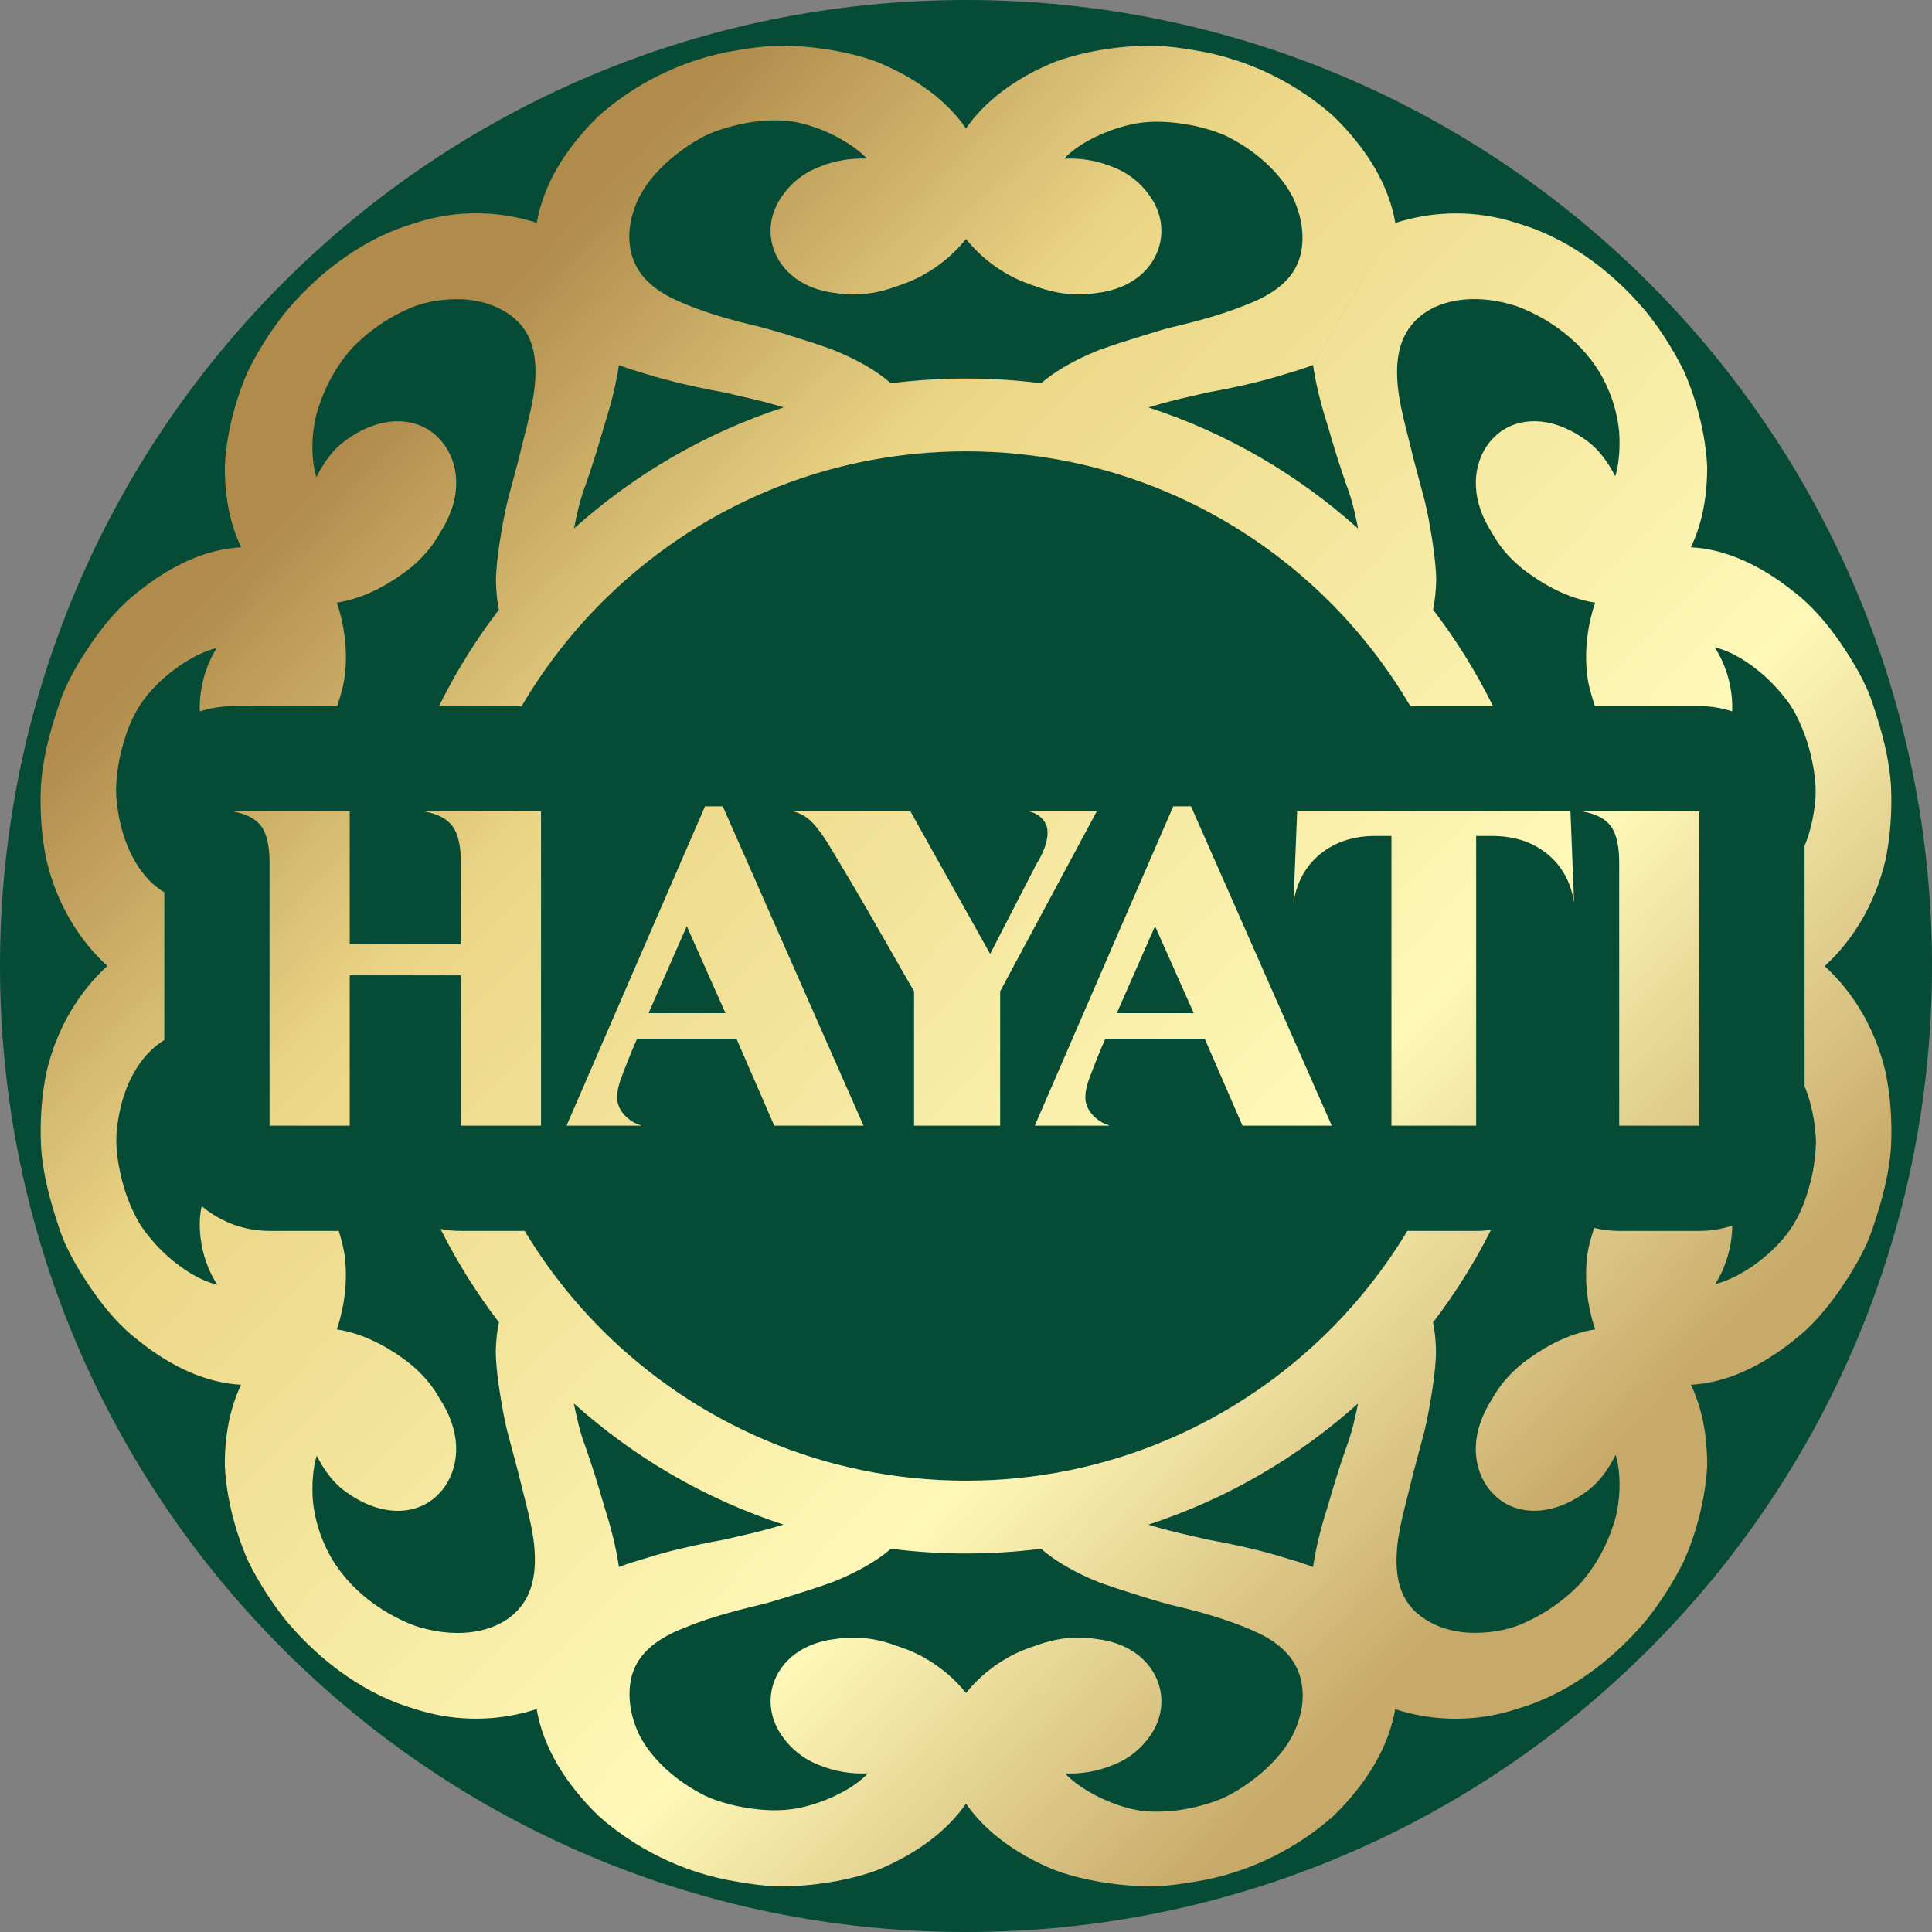
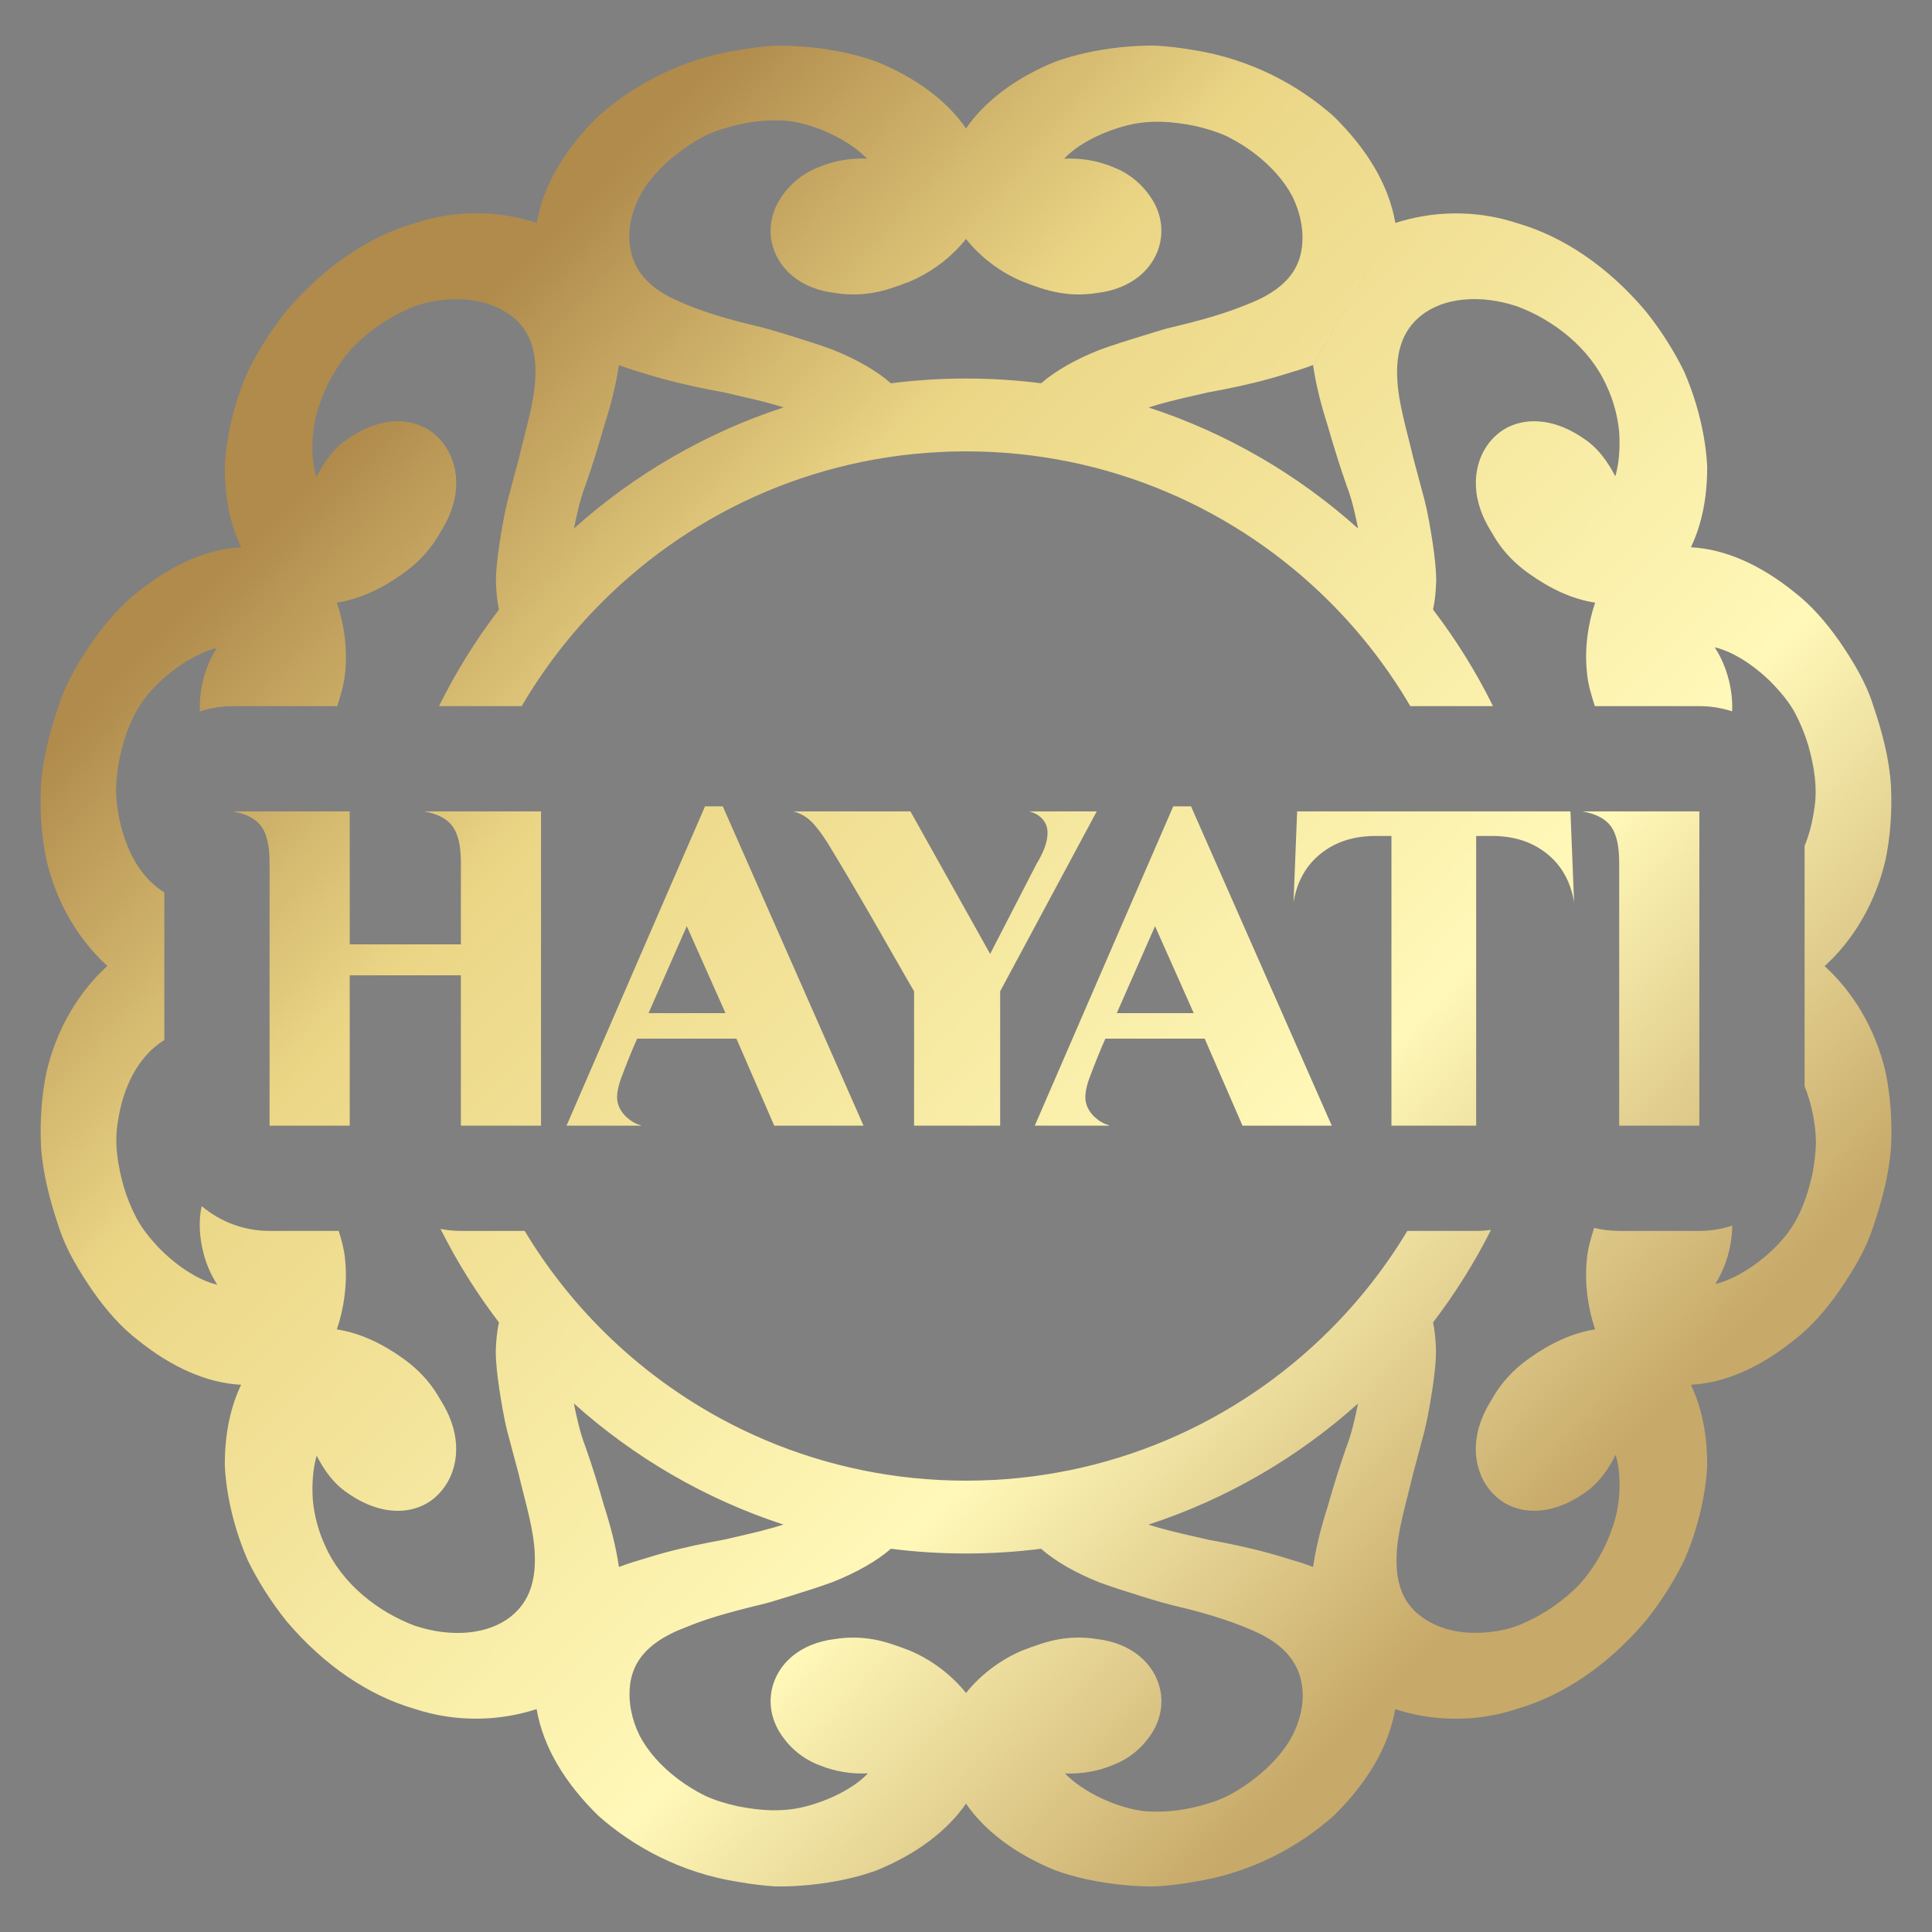
<svg xmlns="http://www.w3.org/2000/svg" width="130" height="130" viewBox="0 0 130 130" fill="none">
  <rect x="0" y="0" width="130" height="130" fill="#808080" stroke="none" />
-   <path fill-rule="evenodd" clip-rule="evenodd" d="M65 130C29.101 130 0 100.899 0 65C0 29.101 29.101 0 65 0C100.899 0 130 29.101 130 65C130 100.899 100.899 130 65 130Z" fill="#054B36" />
  <path fill-rule="evenodd" clip-rule="evenodd" d="M65 25.47C66.713 25.47 68.4 25.579 70.055 25.79C70.996 24.965 72.371 24.186 73.956 23.554C74.814 23.241 75.741 22.946 76.699 22.652L78.152 22.207C78.64 22.063 79.116 21.963 79.598 21.838C80.556 21.6 81.508 21.343 82.41 21.043C82.861 20.892 83.293 20.735 83.713 20.567C84.119 20.41 84.508 20.247 84.871 20.066C86.331 19.327 87.407 18.287 87.601 16.64C87.739 15.519 87.513 14.354 86.969 13.228C86.405 12.156 85.51 11.155 84.388 10.303C83.825 9.877 83.205 9.495 82.541 9.163C81.877 8.862 81.151 8.643 80.413 8.474C78.922 8.174 77.356 8.042 75.822 8.443C74.3 8.825 72.566 9.645 71.601 10.679C72.659 10.622 73.806 10.785 74.908 11.248C76.21 11.749 77.081 12.664 77.6 13.541C78.114 14.436 78.251 15.388 78.076 16.265C77.72 18.037 76.186 19.439 73.806 19.715C72.916 19.859 72.059 19.84 71.231 19.69C70.399 19.546 69.61 19.252 68.852 18.964C67.337 18.343 65.978 17.31 65.001 16.082C64.024 17.31 62.664 18.343 61.153 18.97C60.394 19.252 59.6 19.552 58.772 19.696C57.945 19.84 57.084 19.859 56.193 19.715C53.825 19.439 52.287 18.037 51.921 16.271C51.745 15.394 51.881 14.442 52.394 13.547C52.908 12.67 53.783 11.749 55.088 11.248C56.172 10.791 57.3 10.629 58.341 10.672C57.152 9.432 54.81 8.299 52.864 8.118C51.438 8.023 49.981 8.236 48.636 8.675C47.276 9.063 46.093 9.889 45.094 10.722C44.107 11.587 43.323 12.526 42.867 13.566C42.412 14.611 42.244 15.663 42.396 16.64C42.656 18.294 43.751 19.327 45.203 20.059C46.648 20.761 48.55 21.375 50.437 21.825C51.378 22.038 52.356 22.326 53.307 22.627C54.256 22.921 55.174 23.215 56.028 23.529C57.609 24.162 58.987 24.943 59.947 25.79C61.602 25.579 63.288 25.47 65 25.47ZM36.404 54.596V75.743H31.011V65.629H23.532V75.743H18.138V58.028C18.138 56.925 17.954 56.117 17.586 55.607C17.219 55.096 16.575 54.759 15.655 54.596H23.532V63.545H31.011V58.028C31.011 56.925 30.826 56.117 30.459 55.607C30.091 55.096 29.448 54.759 28.528 54.596H36.404ZM48.634 54.258L58.105 75.743H52.097L49.553 69.889H42.872C42.565 70.563 42.198 71.473 41.769 72.617C41.523 73.332 41.462 73.884 41.584 74.272C41.687 74.619 41.886 74.926 42.182 75.192C42.479 75.457 42.79 75.631 43.117 75.713V75.743H38.121L44.098 61.952L47.439 54.258H48.634ZM43.638 68.173H48.818L46.212 62.319L43.638 68.173ZM67.299 66.702V75.743H61.506V66.702C61.404 66.538 60.694 65.302 59.376 62.993C58.058 60.684 56.827 58.59 55.683 56.711C55.254 56.036 54.876 55.546 54.549 55.239C54.222 54.932 53.834 54.718 53.384 54.596H61.261L66.625 64.188L69.751 58.12C70.241 57.323 70.487 56.629 70.487 56.036C70.487 55.668 70.369 55.356 70.134 55.101C69.899 54.846 69.597 54.677 69.23 54.596H73.797L67.299 66.702ZM80.141 54.258L89.612 75.743H83.605L81.06 69.889H74.379C74.073 70.563 73.705 71.473 73.276 72.617C73.03 73.332 72.969 73.884 73.092 74.272C73.194 74.619 73.393 74.926 73.689 75.192C73.986 75.457 74.297 75.631 74.624 75.713V75.743H69.628L75.605 61.952L78.946 54.258H80.141ZM75.145 68.173H80.325L77.72 62.319L75.145 68.173ZM99.328 75.743H93.627V56.25H92.554C91.083 56.25 89.852 56.649 88.861 57.446C87.87 58.243 87.262 59.336 87.037 60.725L87.282 54.596H105.672L105.917 60.725C105.692 59.336 105.084 58.243 104.093 57.446C103.103 56.649 101.872 56.25 100.4 56.25H99.328V75.743ZM114.346 54.596V75.743H108.951V58.028C108.951 56.925 108.768 56.117 108.399 55.607C108.032 55.096 107.389 54.759 106.469 54.596H114.346ZM77.282 27.415C82.558 29.139 87.345 31.942 91.384 35.564C91.197 34.624 90.975 33.61 90.607 32.665C90.15 31.363 89.718 29.966 89.323 28.589C88.897 27.261 88.547 25.902 88.353 24.568L93.883 15.006C96.275 14.223 99.212 14.054 102.155 15.037C105.161 15.914 108.185 17.918 110.722 20.924C111.767 22.22 112.638 23.61 113.326 25.007C113.953 26.459 114.385 27.931 114.635 29.334C114.761 30.042 114.842 30.73 114.873 31.4C114.873 32.089 114.836 32.753 114.754 33.392C114.592 34.663 114.26 35.821 113.777 36.824C116.069 36.943 118.437 37.995 120.704 39.817C121.868 40.712 122.858 41.852 123.766 43.142C124.649 44.438 125.538 45.859 126.039 47.451C126.671 49.304 127.135 51.133 127.241 52.886C127.323 54.646 127.191 56.312 126.878 57.834C126.176 60.883 124.617 63.331 122.783 65.003H122.77C124.605 66.669 126.171 69.112 126.878 72.149C127.191 73.67 127.329 75.337 127.248 77.096C127.141 78.856 126.677 80.684 126.039 82.557C125.532 84.141 124.642 85.563 123.759 86.859C122.852 88.155 121.862 89.295 120.704 90.184C118.437 92.006 116.069 93.064 113.777 93.177C114.26 94.179 114.592 95.34 114.754 96.615C114.836 97.251 114.873 97.918 114.873 98.606C114.842 99.277 114.761 99.965 114.635 100.67C114.385 102.076 113.959 103.549 113.326 104.997C112.638 106.395 111.767 107.783 110.722 109.081C108.191 112.064 105.179 114.076 102.167 114.961C99.224 115.952 96.281 115.791 93.889 115.009L93.883 114.999C93.431 117.57 91.991 119.967 89.737 122.184C87.42 124.239 84.213 126.031 80.287 126.635C79.467 126.78 78.646 126.877 77.832 126.93C77.018 126.948 76.21 126.897 75.427 126.82C73.856 126.653 72.371 126.344 71.025 125.856C68.332 124.769 66.241 123.175 65.001 121.361C63.755 123.175 61.661 124.771 58.969 125.859C57.627 126.348 56.141 126.656 54.57 126.823C53.785 126.901 52.977 126.951 52.163 126.932C51.355 126.879 50.534 126.781 49.712 126.635C45.809 126.03 42.6 124.246 40.278 122.194C38.014 119.979 36.558 117.583 36.109 115.009L41.644 105.441C42.267 105.2 42.903 105.012 43.57 104.814C44.246 104.602 44.935 104.414 45.629 104.245C46.322 104.075 47.019 103.925 47.711 103.789L48.746 103.594L49.797 103.351C50.832 103.119 51.808 102.872 52.719 102.586C47.442 100.863 42.654 98.059 38.615 94.436C38.804 95.377 39.026 96.394 39.389 97.336C39.851 98.638 40.281 100.037 40.674 101.413C41.099 102.74 41.451 104.098 41.647 105.436L36.115 114.999C33.725 115.779 30.789 115.952 27.845 114.969C24.838 114.091 21.816 112.085 19.275 109.081C18.235 107.781 17.36 106.393 16.673 104.994C16.044 103.545 15.614 102.072 15.362 100.666C15.238 99.961 15.156 99.274 15.128 98.603C15.123 97.915 15.163 97.249 15.245 96.612C15.408 95.338 15.741 94.179 16.223 93.177C13.931 93.064 11.559 92.006 9.294 90.184C8.132 89.295 7.141 88.149 6.235 86.859C5.351 85.563 4.463 84.141 3.957 82.557C3.326 80.697 2.866 78.868 2.759 77.115C2.678 75.355 2.81 73.689 3.12 72.168C3.823 69.118 5.382 66.669 7.218 65.003H7.228C5.395 63.331 3.831 60.895 3.121 57.852C2.807 56.336 2.672 54.664 2.753 52.905C2.857 51.145 3.321 49.317 3.957 47.451C4.465 45.859 5.355 44.438 6.239 43.142C7.146 41.852 8.137 40.712 9.297 39.817C11.562 37.995 13.931 36.943 16.224 36.824C15.742 35.821 15.409 34.663 15.245 33.385C15.163 32.753 15.123 32.083 15.127 31.394C15.156 30.724 15.236 30.042 15.361 29.334C15.612 27.924 16.042 26.453 16.672 25.007C17.358 23.604 18.234 22.22 19.275 20.924C21.805 17.937 24.822 15.926 27.831 15.043C30.775 14.047 33.718 14.21 36.109 14.993L36.115 15.006C36.566 12.432 38.008 10.034 40.264 7.816C42.577 5.763 45.785 3.972 49.712 3.364C50.534 3.22 51.356 3.126 52.165 3.076C52.979 3.057 53.787 3.108 54.572 3.182C56.144 3.352 57.63 3.659 58.971 4.147C61.664 5.236 63.761 6.827 65.001 8.643C66.241 6.827 68.338 5.23 71.032 4.141C72.371 3.659 73.856 3.345 75.427 3.176C76.216 3.102 77.024 3.051 77.838 3.07C78.646 3.126 79.467 3.22 80.287 3.364C84.188 3.972 87.401 5.756 89.724 7.811C91.985 10.027 93.438 12.419 93.889 14.993L88.353 24.562C87.733 24.799 87.094 24.994 86.43 25.188C85.754 25.401 85.065 25.589 84.37 25.758C83.675 25.927 82.979 26.078 82.285 26.215L81.251 26.409L80.199 26.654C79.167 26.883 78.192 27.131 77.282 27.415ZM96.428 41.02C97.972 43.041 99.326 45.214 100.462 47.514H94.897C93.395 44.952 91.574 42.6 89.488 40.513C83.221 34.247 74.564 30.371 65 30.371C55.437 30.371 46.779 34.247 40.513 40.513C38.426 42.6 36.605 44.952 35.103 47.514H29.539C30.675 45.214 32.029 43.04 33.572 41.02C33.451 40.45 33.389 39.818 33.371 39.128C33.372 38.32 33.48 37.462 33.614 36.542C33.761 35.633 33.918 34.638 34.159 33.68C34.416 32.716 34.675 31.739 34.928 30.787C35.392 28.802 35.968 27.023 36.024 25.345C36.09 23.692 35.717 22.233 34.397 21.249C33.499 20.579 32.389 20.21 31.162 20.14C29.952 20.09 28.554 20.26 27.312 20.861C26.043 21.431 24.802 22.289 23.743 23.366C22.728 24.48 21.936 25.864 21.457 27.342C20.953 28.776 20.872 30.755 21.287 32.108C21.767 31.162 22.4 30.191 23.416 29.522C25.741 27.9 27.979 28.094 29.311 29.277C30.644 30.461 31.166 32.546 30.208 34.738C30.031 35.145 29.817 35.521 29.589 35.884C29.379 36.26 29.142 36.61 28.882 36.936C28.359 37.594 27.741 38.157 27.056 38.633C25.707 39.597 24.216 40.312 22.666 40.55C23.15 41.965 23.401 43.681 23.216 45.321C23.147 46.073 22.918 46.788 22.69 47.514H15.655V47.518C14.891 47.517 14.147 47.641 13.446 47.872C13.43 47.509 13.446 47.126 13.494 46.724C13.631 45.553 14.028 44.482 14.584 43.599C12.908 44.013 10.83 45.503 9.664 47.093C8.807 48.264 8.342 49.655 8.045 51.033C7.906 51.728 7.827 52.429 7.807 53.111C7.812 53.794 7.905 54.477 8.033 55.115C8.493 57.347 9.552 59.141 11.056 60.041V69.981C9.347 71.036 8.272 73.075 7.921 75.543C7.685 76.946 7.921 78.436 8.339 79.895C8.558 80.622 8.849 81.335 9.209 82.012C9.574 82.688 10.08 83.308 10.615 83.884C11.691 85.017 13.24 86.132 14.62 86.445C14.04 85.556 13.635 84.473 13.494 83.277C13.401 82.497 13.431 81.788 13.572 81.156C14.805 82.197 16.398 82.825 18.138 82.825H22.792C22.98 83.436 23.153 84.045 23.213 84.68C23.398 86.32 23.149 88.036 22.666 89.452C24.216 89.689 25.707 90.403 27.056 91.362C27.741 91.844 28.36 92.407 28.882 93.059C29.142 93.391 29.38 93.741 29.59 94.117C29.817 94.479 30.031 94.855 30.208 95.263C31.16 97.446 30.643 99.539 29.314 100.724C27.987 101.911 25.753 102.112 23.416 100.48C22.418 99.825 21.787 98.872 21.308 97.95C21.061 98.789 20.974 99.85 21.05 100.937C21.145 102.006 21.447 103.065 21.85 103.946C23.005 106.609 25.503 108.493 27.918 109.394C30.418 110.221 32.882 109.979 34.397 108.754C35.687 107.718 36.051 106.239 35.984 104.588C35.925 102.916 35.361 101.151 34.9 99.188C34.65 98.246 34.393 97.285 34.138 96.329C33.899 95.381 33.744 94.393 33.599 93.491C33.466 92.57 33.36 91.719 33.36 90.904C33.379 90.211 33.446 89.567 33.572 88.981C32.074 87.02 30.755 84.916 29.64 82.692C30.084 82.779 30.542 82.825 31.011 82.825H35.304C36.766 85.256 38.518 87.493 40.513 89.488C46.779 95.754 55.437 99.631 65 99.631C74.564 99.631 83.221 95.754 89.488 89.488C91.483 87.493 93.235 85.256 94.697 82.825H99.328C99.667 82.825 100.001 82.801 100.328 82.755C99.22 84.956 97.912 87.04 96.427 88.983C96.546 89.553 96.609 90.19 96.625 90.879C96.625 91.687 96.519 92.539 96.387 93.46C96.237 94.37 96.08 95.368 95.842 96.324C95.586 97.291 95.323 98.262 95.072 99.214C94.609 101.201 94.033 102.978 93.977 104.656C93.908 106.31 94.283 107.773 95.605 108.754C96.5 109.422 97.608 109.793 98.835 109.862C100.045 109.912 101.447 109.747 102.687 109.143C103.958 108.571 105.198 107.714 106.256 106.637C107.271 105.52 108.06 104.14 108.542 102.661C109.043 101.225 109.125 99.247 108.711 97.895C108.236 98.837 107.597 99.813 106.582 100.48C104.259 102.104 102.017 101.909 100.689 100.725C99.356 99.545 98.835 97.454 99.794 95.263C99.969 94.856 100.182 94.481 100.408 94.117C100.62 93.741 100.858 93.391 101.115 93.064C101.641 92.407 102.261 91.844 102.944 91.368C104.29 90.409 105.781 89.689 107.334 89.452C106.851 88.036 106.601 86.32 106.782 84.68C106.846 83.975 107.053 83.305 107.267 82.623C107.807 82.755 108.371 82.825 108.951 82.825H114.346C115.119 82.825 115.863 82.7 116.559 82.471C116.557 82.731 116.54 82.999 116.508 83.277C116.37 84.448 115.969 85.519 115.418 86.402C117.09 85.995 119.169 84.498 120.334 82.908C121.192 81.743 121.655 80.353 121.956 78.969C122.094 78.273 122.169 77.578 122.194 76.896C122.188 76.207 122.094 75.53 121.968 74.886C121.835 74.247 121.653 73.644 121.427 73.088V56.918C121.734 56.17 121.951 55.342 122.075 54.458C122.313 53.055 122.081 51.571 121.662 50.112C121.443 49.385 121.148 48.671 120.791 47.989C120.428 47.313 119.921 46.693 119.382 46.117C118.311 44.983 116.758 43.875 115.381 43.555C115.957 44.445 116.364 45.534 116.508 46.724C116.555 47.123 116.569 47.504 116.554 47.866C115.858 47.638 115.116 47.514 114.346 47.514H107.313C107.085 46.786 106.857 46.077 106.789 45.321C106.601 43.681 106.851 41.965 107.334 40.55C105.781 40.318 104.29 39.597 102.944 38.639C102.255 38.164 101.641 37.6 101.115 36.943C100.858 36.617 100.62 36.26 100.408 35.884C100.182 35.521 99.969 35.145 99.794 34.738C98.842 32.559 99.356 30.461 100.683 29.277C102.011 28.094 104.247 27.893 106.582 29.522C107.578 30.179 108.21 31.131 108.692 32.052C108.937 31.213 109.024 30.154 108.949 29.064C108.855 28 108.555 26.941 108.148 26.059C106.995 23.391 104.497 21.512 102.08 20.611C99.581 19.784 97.12 20.022 95.605 21.249C94.314 22.282 93.945 23.767 94.014 25.413C94.076 27.086 94.64 28.852 95.097 30.818C95.348 31.757 95.605 32.716 95.861 33.674C96.099 34.619 96.256 35.608 96.4 36.517C96.531 37.431 96.638 38.288 96.638 39.097C96.617 39.794 96.552 40.439 96.428 41.02ZM91.377 94.444C87.337 98.065 82.547 100.869 77.27 102.59C78.182 102.873 79.16 103.117 80.199 103.351L81.251 103.593L82.285 103.789C82.974 103.924 83.668 104.074 84.364 104.243C85.059 104.412 85.748 104.6 86.424 104.811C87.094 105.008 87.726 105.196 88.353 105.436V105.441C88.547 104.105 88.897 102.747 89.323 101.419C89.718 100.044 90.144 98.642 90.607 97.336C90.968 96.401 91.19 95.387 91.377 94.444ZM70.051 104.212C68.397 104.423 66.712 104.532 65 104.532C63.288 104.532 61.602 104.423 59.947 104.212C59.005 105.036 57.631 105.815 56.043 106.446C55.185 106.76 54.258 107.058 53.3 107.354L51.846 107.798C51.358 107.939 50.883 108.036 50.4 108.163C49.441 108.405 48.489 108.662 47.59 108.96C47.141 109.107 46.705 109.267 46.287 109.438C45.876 109.595 45.49 109.754 45.125 109.939C43.671 110.675 42.594 111.713 42.396 113.361C42.263 114.484 42.488 115.65 43.031 116.773C43.593 117.849 44.487 118.85 45.612 119.701C46.174 120.125 46.793 120.508 47.454 120.838C48.123 121.143 48.845 121.359 49.586 121.526C51.074 121.83 52.643 121.959 54.179 121.56C55.696 121.179 57.436 120.356 58.398 119.325C57.341 119.38 56.192 119.218 55.088 118.757C53.79 118.255 52.916 117.338 52.401 116.463C51.888 115.566 51.749 114.614 51.921 113.738C52.281 111.969 53.814 110.565 56.193 110.287C57.082 110.147 57.942 110.164 58.77 110.31C59.597 110.455 60.39 110.755 61.15 111.037C62.661 111.658 64.024 112.695 65.001 113.918C65.978 112.695 67.337 111.657 68.846 111.035C69.604 110.752 70.399 110.453 71.225 110.308C72.052 110.162 72.916 110.145 73.806 110.287C76.173 110.565 77.713 111.968 78.076 113.735C78.251 114.609 78.12 115.561 77.607 116.457C77.093 117.333 76.216 118.252 74.908 118.757C73.825 119.209 72.697 119.376 71.658 119.331C72.848 120.568 75.189 121.701 77.137 121.884C78.558 121.978 80.018 121.765 81.364 121.331C82.723 120.939 83.907 120.115 84.902 119.284C85.892 118.417 86.674 117.475 87.132 116.437C87.589 115.391 87.758 114.339 87.601 113.362C87.345 111.713 86.248 110.675 84.796 109.942C83.349 109.242 81.445 108.629 79.561 108.175C78.621 107.963 77.644 107.677 76.693 107.374C75.741 107.081 74.826 106.785 73.968 106.473C72.39 105.843 71.008 105.057 70.051 104.212ZM38.622 35.559C42.663 31.937 47.452 29.134 52.73 27.412C51.819 27.128 50.84 26.884 49.797 26.654L48.749 26.409L47.716 26.215C47.025 26.078 46.328 25.927 45.635 25.758C44.942 25.589 44.251 25.401 43.576 25.195C42.908 24.994 42.271 24.806 41.647 24.568L41.644 24.562C41.45 25.896 41.099 27.255 40.675 28.582C40.283 29.959 39.853 31.363 39.389 32.665C39.029 33.603 38.809 34.619 38.622 35.559Z" fill="url(#paint0_linear_1015_7399)" />
  <defs>
    <linearGradient id="paint0_linear_1015_7399" x1="104.061" y1="102.939" x2="25.938" y2="27.064" gradientUnits="userSpaceOnUse">
      <stop stop-color="#C7A969" />
      <stop offset="0.278" stop-color="#FFF8B8" />
      <stop offset="0.749" stop-color="#EBD686" />
      <stop offset="1" stop-color="#B08B4C" />
    </linearGradient>
  </defs>
</svg>